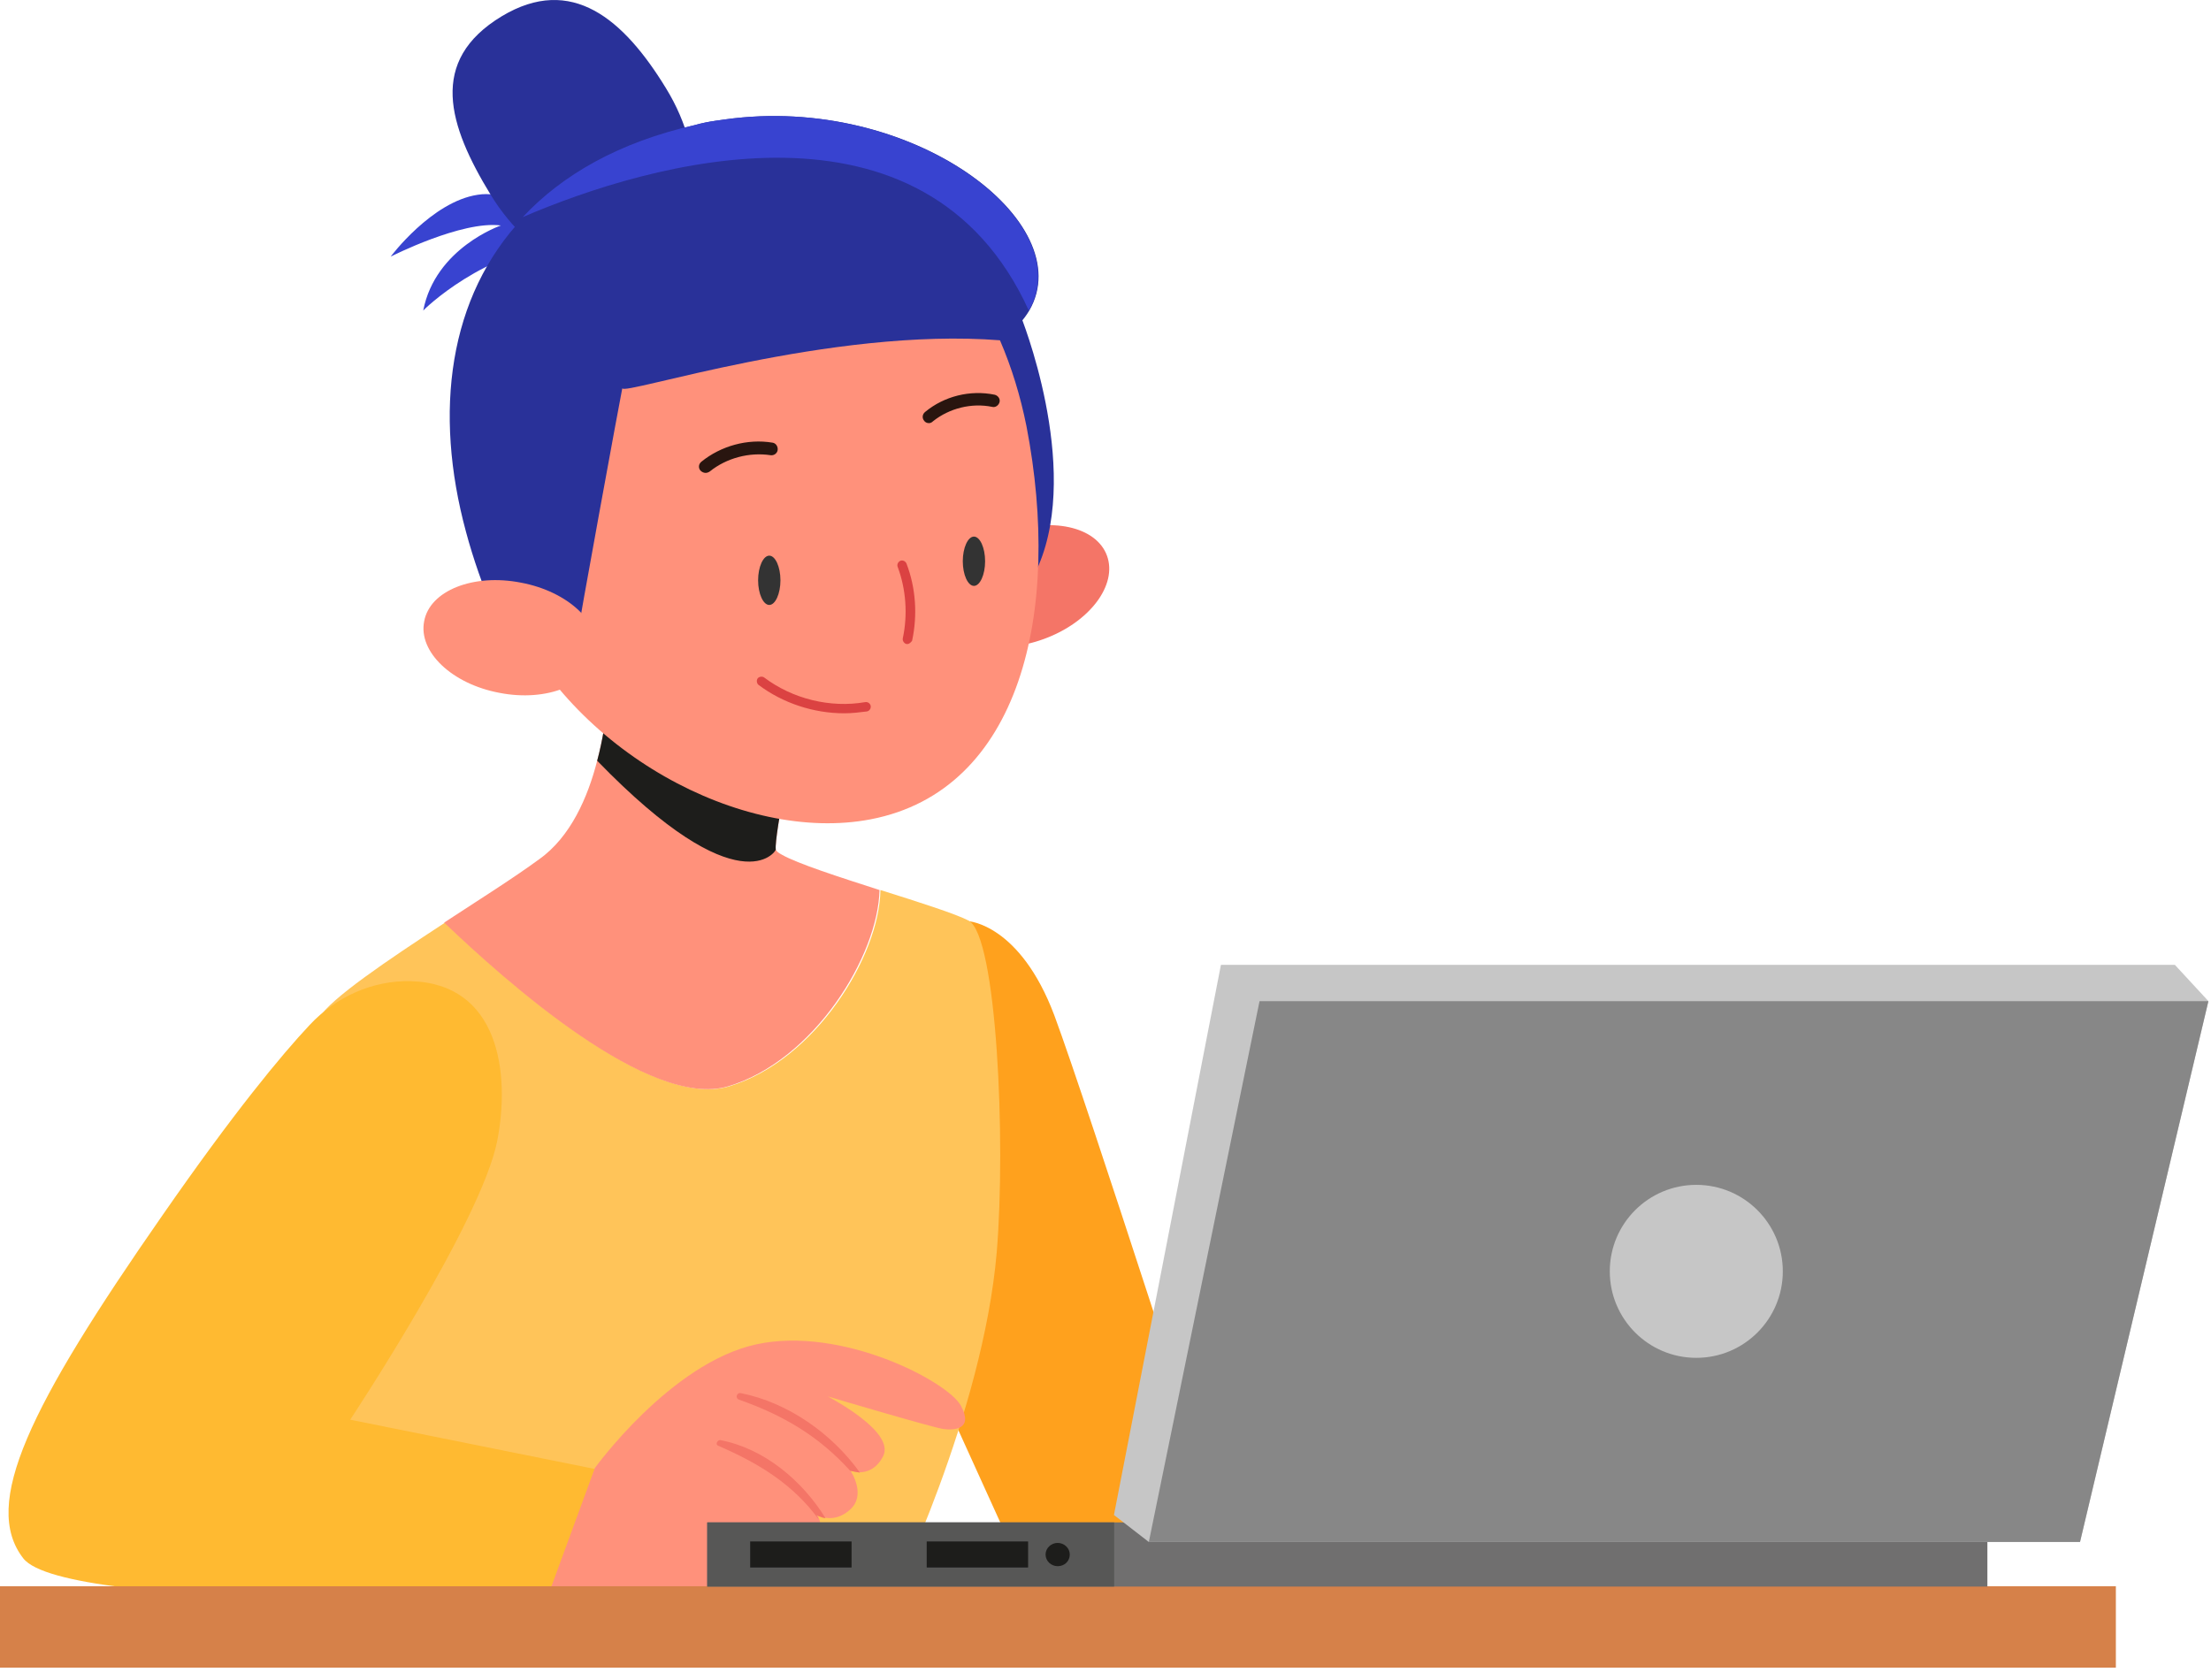
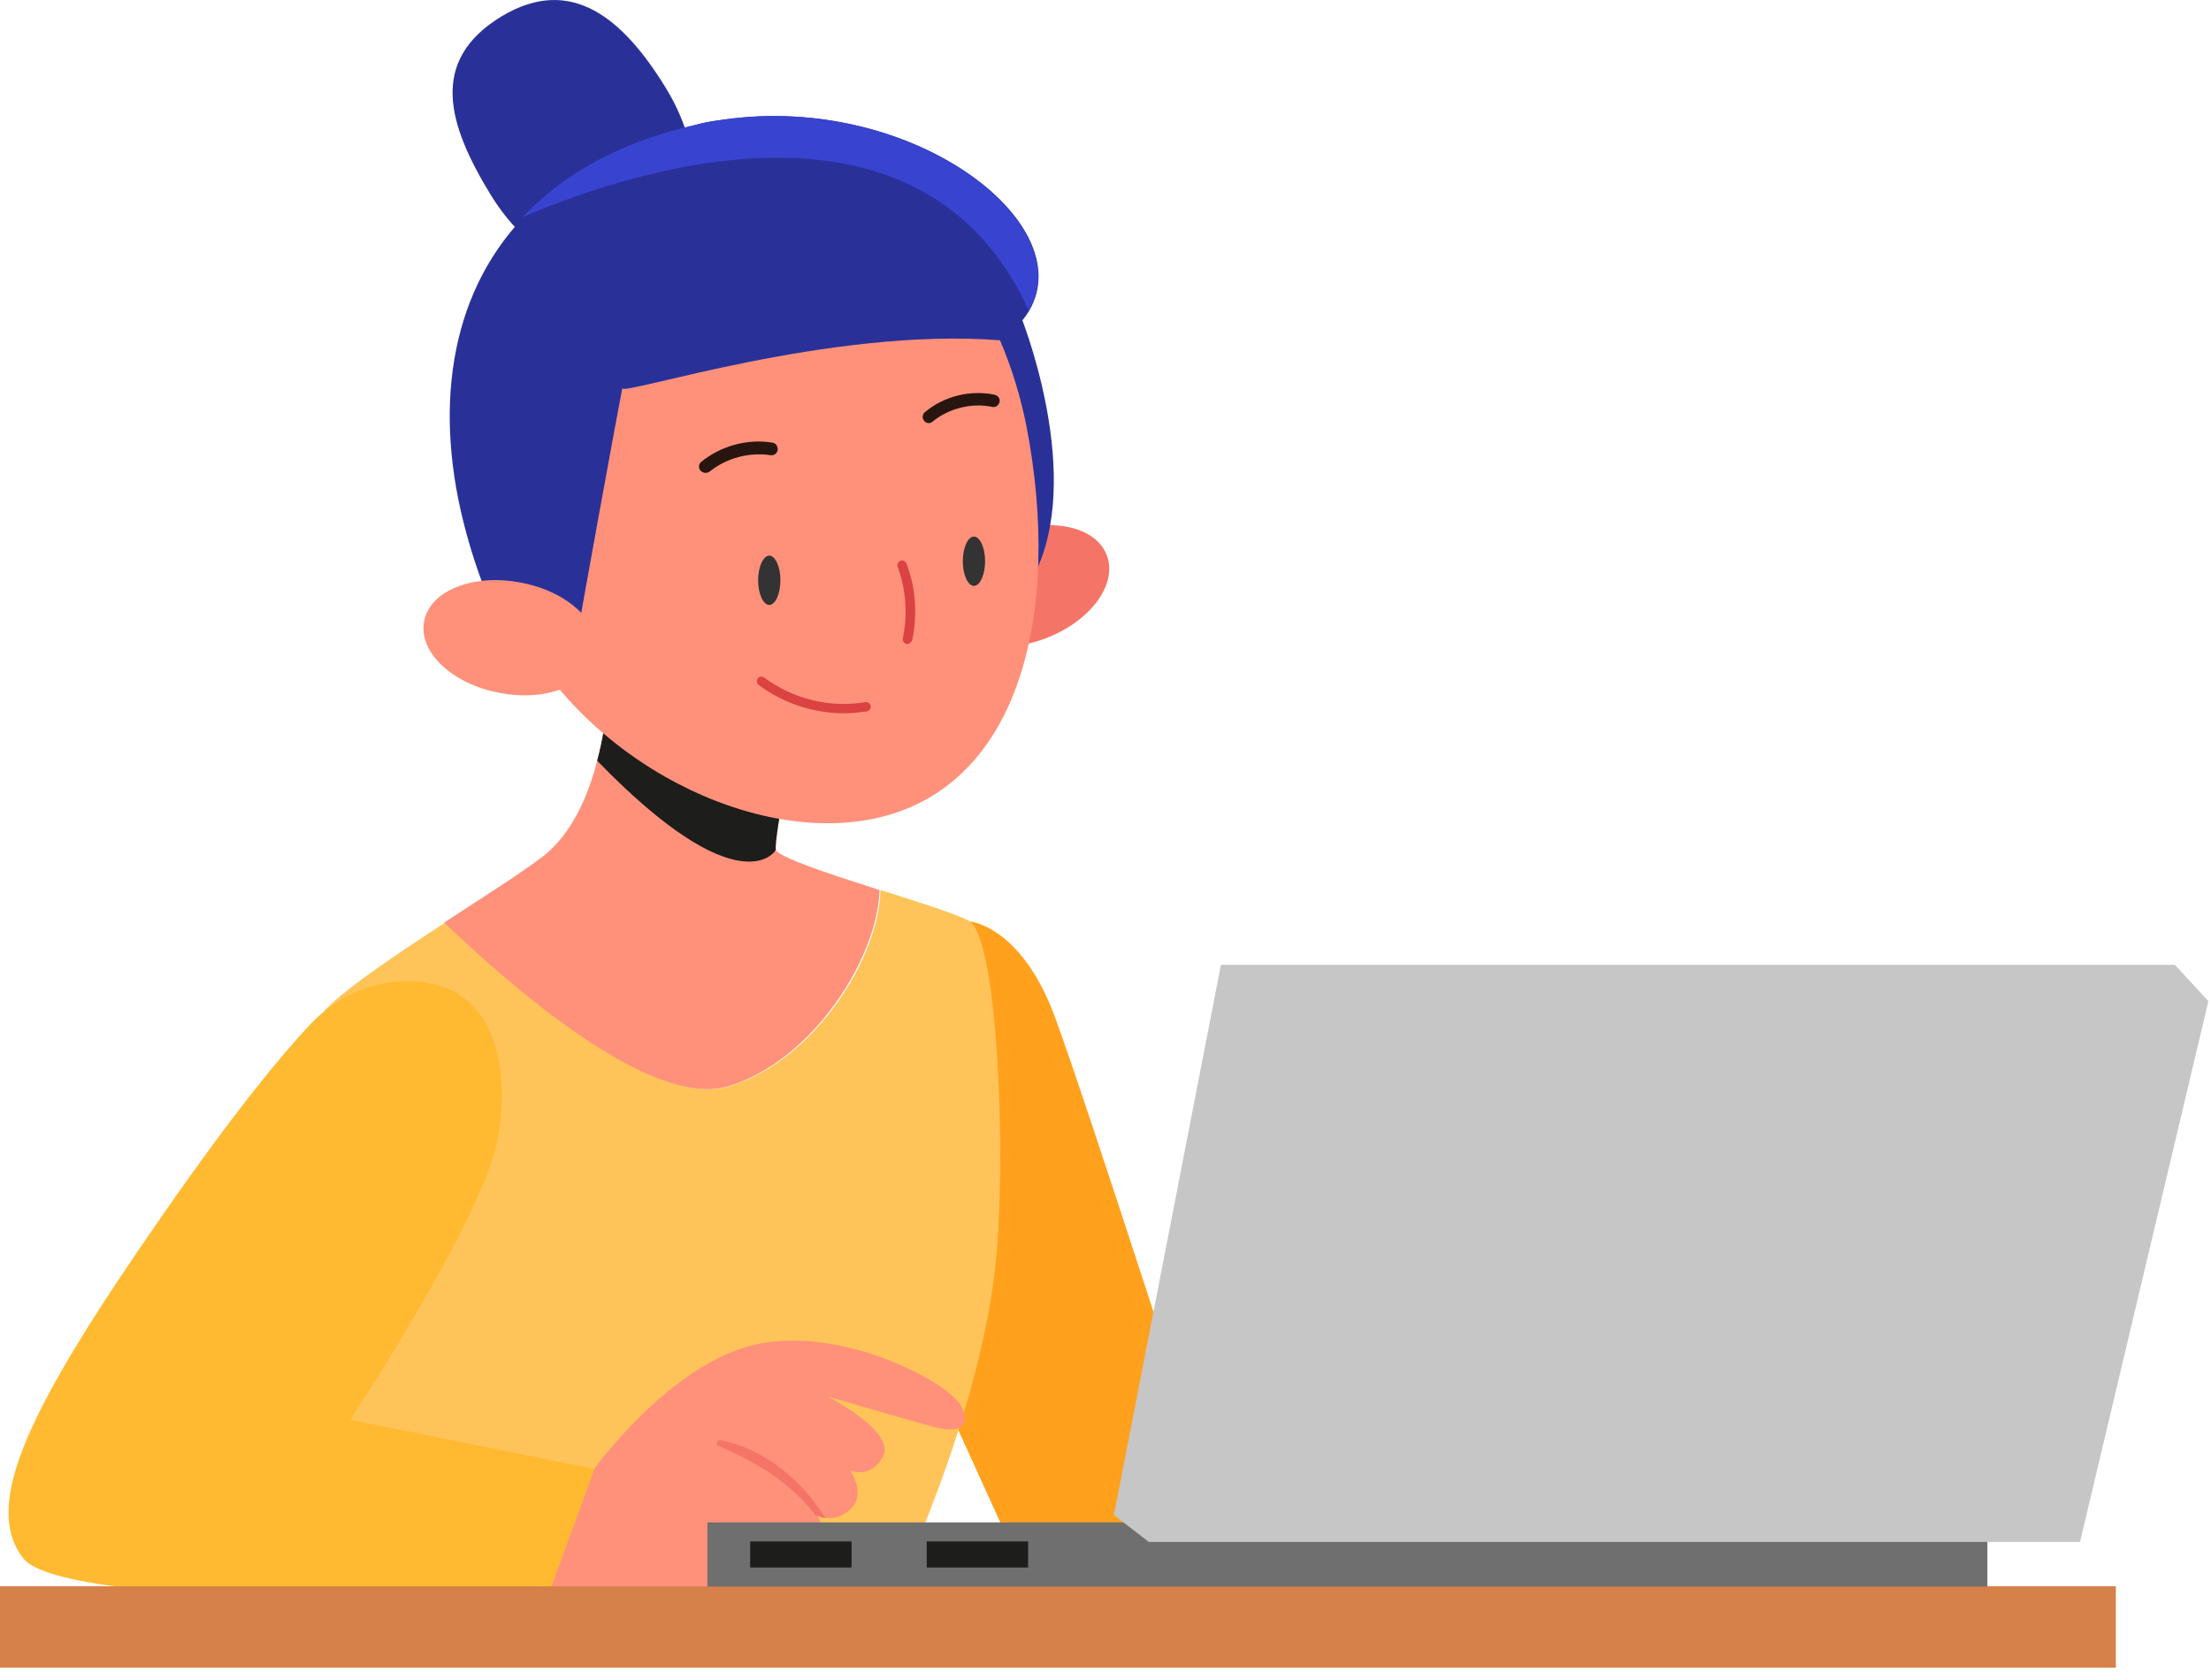
<svg xmlns="http://www.w3.org/2000/svg" width="175" height="133" viewBox="0 0 175 133" fill="none">
  <path d="M67.405 94.612C67.847 94.022 76.646 72.928 76.646 72.928C76.646 72.928 80.732 73.149 83.457 80.401C86.144 87.654 96.342 119.461 96.342 119.461L86.438 125.609L80.327 123.069L67.405 94.612Z" fill="#FFA11D" />
  <path d="M20.209 126.566H70.608C70.608 126.566 77.787 111.988 78.891 99.139C79.627 90.267 78.891 74.142 76.682 72.891C75.725 72.375 72.743 71.418 69.687 70.461C69.614 75.652 64.57 83.935 57.723 85.997C51.538 87.874 40.199 77.787 35.229 73.038C30.664 76.02 26.136 79.076 25.252 80.585C23.779 83.015 20.209 126.566 20.209 126.566Z" fill="#FFC459" />
  <path d="M35.155 73.037C40.125 77.786 51.464 87.873 57.649 85.996C64.46 83.934 69.503 75.651 69.614 70.46C66.411 69.429 63.098 68.361 61.883 67.662C61.588 67.515 61.441 67.367 61.404 67.257C61.257 66.226 63.061 57.427 63.061 57.427L48.188 53.967C48.188 53.967 48.151 56.912 47.267 60.225C46.531 63.097 45.169 66.263 42.666 68.03C40.714 69.466 37.916 71.233 35.155 73.037Z" fill="#FF917B" />
  <path d="M61.403 67.257C61.256 66.226 63.06 57.427 63.06 57.427L48.187 53.967C48.187 53.967 48.15 56.912 47.267 60.225C58.569 71.895 61.44 67.367 61.403 67.257Z" fill="#1D1D1B" />
  <path d="M74.584 48.811C75.43 51.131 79.038 51.904 82.646 50.578C86.254 49.253 88.463 46.308 87.616 43.989C86.769 41.669 83.161 40.896 79.553 42.222C75.946 43.547 73.7 46.492 74.584 48.811Z" fill="#F47567" />
  <path d="M72.485 23.263L80.768 24.956C80.768 24.956 85.591 36.81 82.204 44.762C79.737 50.616 72.485 23.263 72.485 23.263Z" fill="#293199" />
  <path d="M38.394 42.074C38.799 44.173 39.425 46.161 40.235 48.075C45.132 59.451 58.753 66.814 68.914 64.862C80.768 62.58 84.081 48.443 81.247 33.754C80.768 31.361 80.069 29.079 79.148 26.943C74.51 16.083 64.533 9.383 54.63 11.297C42.849 13.617 35.56 27.385 38.394 42.074Z" fill="#FF917B" />
-   <path d="M44.763 19.359C44.763 19.359 41.413 14.831 37.805 15.42C34.161 15.972 30.921 20.316 30.921 20.316C30.921 20.316 36.553 17.445 39.646 17.85C39.646 17.85 34.455 19.617 33.498 24.587C33.461 24.587 38.431 19.691 44.763 19.359Z" fill="#3843D0" />
  <path d="M38.836 15.419C42.187 20.905 48.003 23.445 51.832 21.126C55.661 18.806 56.066 12.438 52.715 6.989C49.365 1.504 45.242 -2.031 39.72 1.283C33.866 4.817 35.486 9.934 38.836 15.419Z" fill="#293199" />
  <path d="M36.885 42.11C37.437 44.172 38.247 46.528 39.094 48.406C41.376 50.062 45.684 50.467 45.684 50.467C45.684 50.062 49.144 31.213 49.255 30.735C49.255 31.36 65.748 25.875 79.185 26.943C79.332 26.832 79.443 26.759 79.59 26.648C80.4 26.022 81.026 25.323 81.467 24.587C85.517 17.629 72.19 7.394 57.391 9.456C57.133 9.493 56.875 9.529 56.618 9.566C56.102 9.64 55.55 9.75 55.035 9.898C49.071 11.26 44.579 13.837 41.413 17.224C35.486 23.482 34.308 32.612 36.885 42.11Z" fill="#293199" />
  <path d="M41.377 17.187C51.464 12.843 73.221 6.547 81.431 24.587C85.48 17.629 72.153 7.394 57.354 9.456C57.096 9.493 56.839 9.529 56.581 9.566C56.066 9.64 55.513 9.75 54.998 9.898C48.997 11.26 44.506 13.837 41.377 17.187Z" fill="#3843D0" />
  <path d="M60.004 45.94C60.004 47.008 60.409 47.892 60.888 47.892C61.367 47.892 61.772 47.008 61.772 45.94C61.772 44.873 61.367 43.989 60.888 43.989C60.409 43.989 60.004 44.873 60.004 45.94Z" fill="#333333" />
  <path d="M76.204 44.432C76.204 45.499 76.609 46.383 77.087 46.383C77.566 46.383 77.971 45.499 77.971 44.432C77.971 43.364 77.566 42.48 77.087 42.48C76.609 42.48 76.204 43.364 76.204 44.432Z" fill="#333333" />
  <path d="M71.823 50.985C71.786 50.985 71.786 50.985 71.749 50.985C71.565 50.948 71.418 50.727 71.454 50.543C71.859 48.666 71.712 46.641 71.049 44.874C70.976 44.69 71.086 44.469 71.27 44.395C71.454 44.322 71.675 44.432 71.749 44.616C72.485 46.53 72.632 48.702 72.191 50.727C72.117 50.838 71.97 50.985 71.823 50.985Z" fill="#DB4242" />
  <path d="M55.845 37.437C55.697 37.437 55.55 37.364 55.44 37.253C55.256 37.032 55.292 36.738 55.513 36.553C57.059 35.302 59.158 34.713 61.146 35.044C61.404 35.081 61.588 35.339 61.551 35.633C61.514 35.891 61.256 36.075 60.999 36.038C59.305 35.78 57.501 36.259 56.176 37.327C56.066 37.4 55.955 37.437 55.845 37.437Z" fill="#29150F" />
  <path d="M73.516 33.498C73.368 33.498 73.221 33.424 73.148 33.313C72.964 33.093 73 32.798 73.221 32.614C74.731 31.362 76.792 30.847 78.743 31.252C79.001 31.326 79.185 31.583 79.112 31.841C79.038 32.099 78.78 32.283 78.523 32.209C76.903 31.878 75.136 32.319 73.847 33.35C73.737 33.461 73.626 33.498 73.516 33.498Z" fill="#29150F" />
  <path d="M66.816 56.469C64.386 56.469 61.956 55.659 60.042 54.224C59.895 54.113 59.858 53.855 59.968 53.708C60.079 53.561 60.337 53.524 60.484 53.635C62.73 55.328 65.712 56.064 68.473 55.586C68.694 55.549 68.878 55.696 68.915 55.88C68.951 56.101 68.804 56.285 68.62 56.322C68.031 56.396 67.442 56.469 66.816 56.469Z" fill="#DB4242" />
  <path d="M33.572 49.181C33.093 51.611 35.781 54.151 39.536 54.851C43.291 55.587 46.715 54.188 47.193 51.795C47.672 49.365 44.984 46.825 41.229 46.126C37.474 45.389 34.014 46.751 33.572 49.181Z" fill="#FF917B" />
  <path d="M32.504 77.676C29.486 77.602 26.577 78.927 24.516 81.136C22.27 83.529 18.515 88.058 12.845 96.23C2.316 111.361 -1.475 119.092 1.838 123.363C5.114 127.633 43.622 126.602 43.622 126.602L47.083 116.294L27.718 112.392C27.718 112.392 38.063 96.783 39.352 90.34C40.419 84.891 39.462 77.86 32.504 77.676Z" fill="#FFBA31" />
  <path d="M43.328 126.455C43.328 126.455 46.199 127.744 52.053 127.118C57.906 126.455 59.268 122.516 59.268 122.516C59.268 122.516 63.392 123.547 64.57 122.037C65.122 121.338 64.975 120.638 64.827 120.233C64.754 120.049 64.643 119.902 64.643 119.902C64.643 119.902 64.938 120.086 65.38 120.16C65.858 120.233 66.558 120.16 67.257 119.534C68.582 118.393 67.404 116.552 67.294 116.405C67.368 116.442 67.662 116.552 68.067 116.552C68.619 116.552 69.392 116.294 69.908 115.264C70.828 113.349 65.895 110.772 65.527 110.551C66.005 110.699 73.847 113.018 74.657 113.128C75.467 113.239 77.087 113.202 76.056 111.288C75.025 109.373 66.631 104.955 59.857 106.428C53.084 107.901 47.083 116.221 47.083 116.221L43.328 126.455Z" fill="#FF917B" />
-   <path d="M67.294 116.44C64.864 113.752 62.066 112.059 58.495 110.807C58.164 110.697 58.311 110.218 58.643 110.292C62.361 111.028 65.858 113.495 68.067 116.587L67.294 116.44Z" fill="#F47567" />
  <path d="M56.839 114.452C60.079 115.851 62.766 117.508 64.791 120.269C64.718 120.085 64.607 119.938 64.607 119.938C64.607 119.938 64.902 120.122 65.343 120.195C63.503 117.213 60.484 114.673 57.023 114.01C56.802 113.974 56.581 114.342 56.839 114.452Z" fill="#F47567" />
  <path d="M4.57764e-05 132.021L167.47 132.021V125.579L4.57764e-05 125.579V132.021Z" fill="#D68149" />
  <path d="M55.987 125.604L157.301 125.604V120.523L55.987 120.523V125.604Z" fill="#706F6F" />
-   <path d="M55.971 125.604H88.184V120.523H55.971V125.604Z" fill="#575756" />
  <path d="M73.348 124.094H81.374V122.032H73.348V124.094Z" fill="#1D1D1B" />
  <path d="M59.376 124.094H67.402V122.032H59.376V124.094Z" fill="#1D1D1B" />
-   <path d="M82.757 123.069C82.757 123.584 83.199 123.989 83.715 123.989C84.267 123.989 84.672 123.584 84.672 123.069C84.672 122.553 84.23 122.148 83.715 122.148C83.199 122.148 82.757 122.553 82.757 123.069Z" fill="#1D1D1B" />
  <path d="M88.169 119.937L90.93 122.073H164.633L174.794 79.257L172.143 76.386H96.636L88.169 119.937Z" fill="#C6C6C6" />
-   <path d="M90.93 122.073H164.633L174.794 79.258H99.692L90.93 122.073Z" fill="#878787" />
  <path d="M134.261 107.496C138.043 107.496 141.109 104.43 141.109 100.648C141.109 96.867 138.043 93.801 134.261 93.801C130.479 93.801 127.414 96.867 127.414 100.648C127.414 104.43 130.479 107.496 134.261 107.496Z" fill="#C6C6C6" />
</svg>